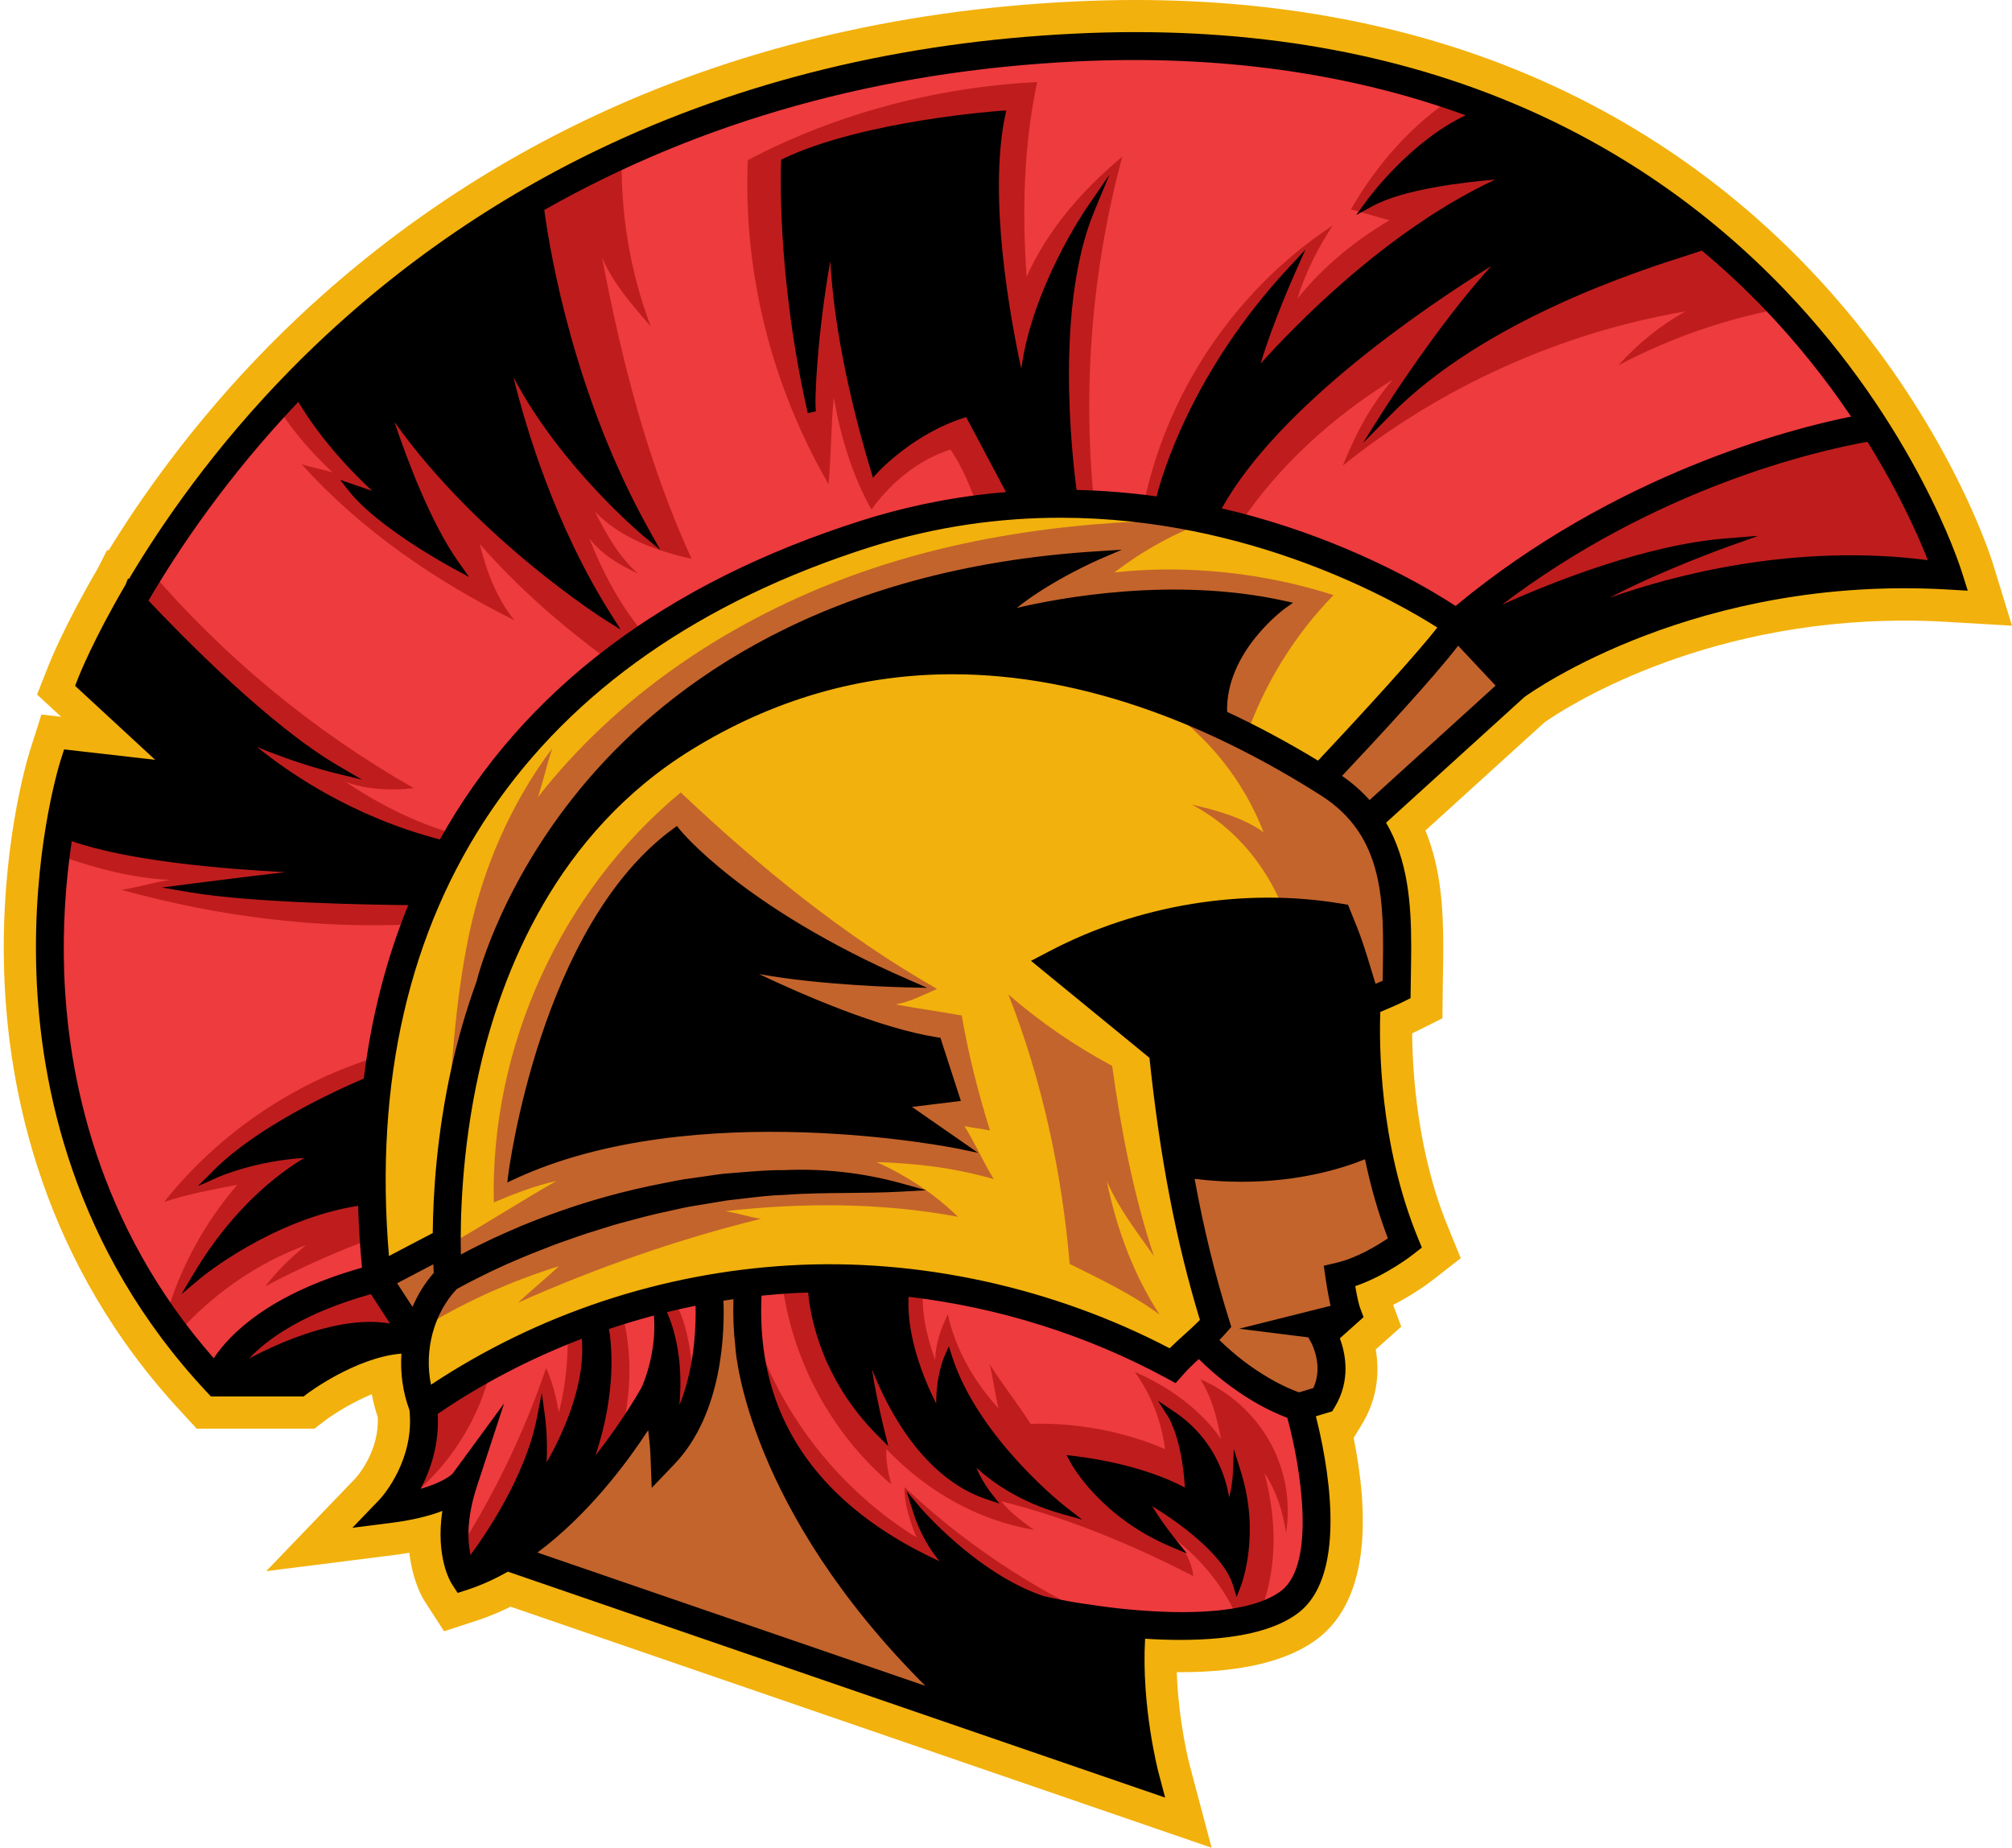
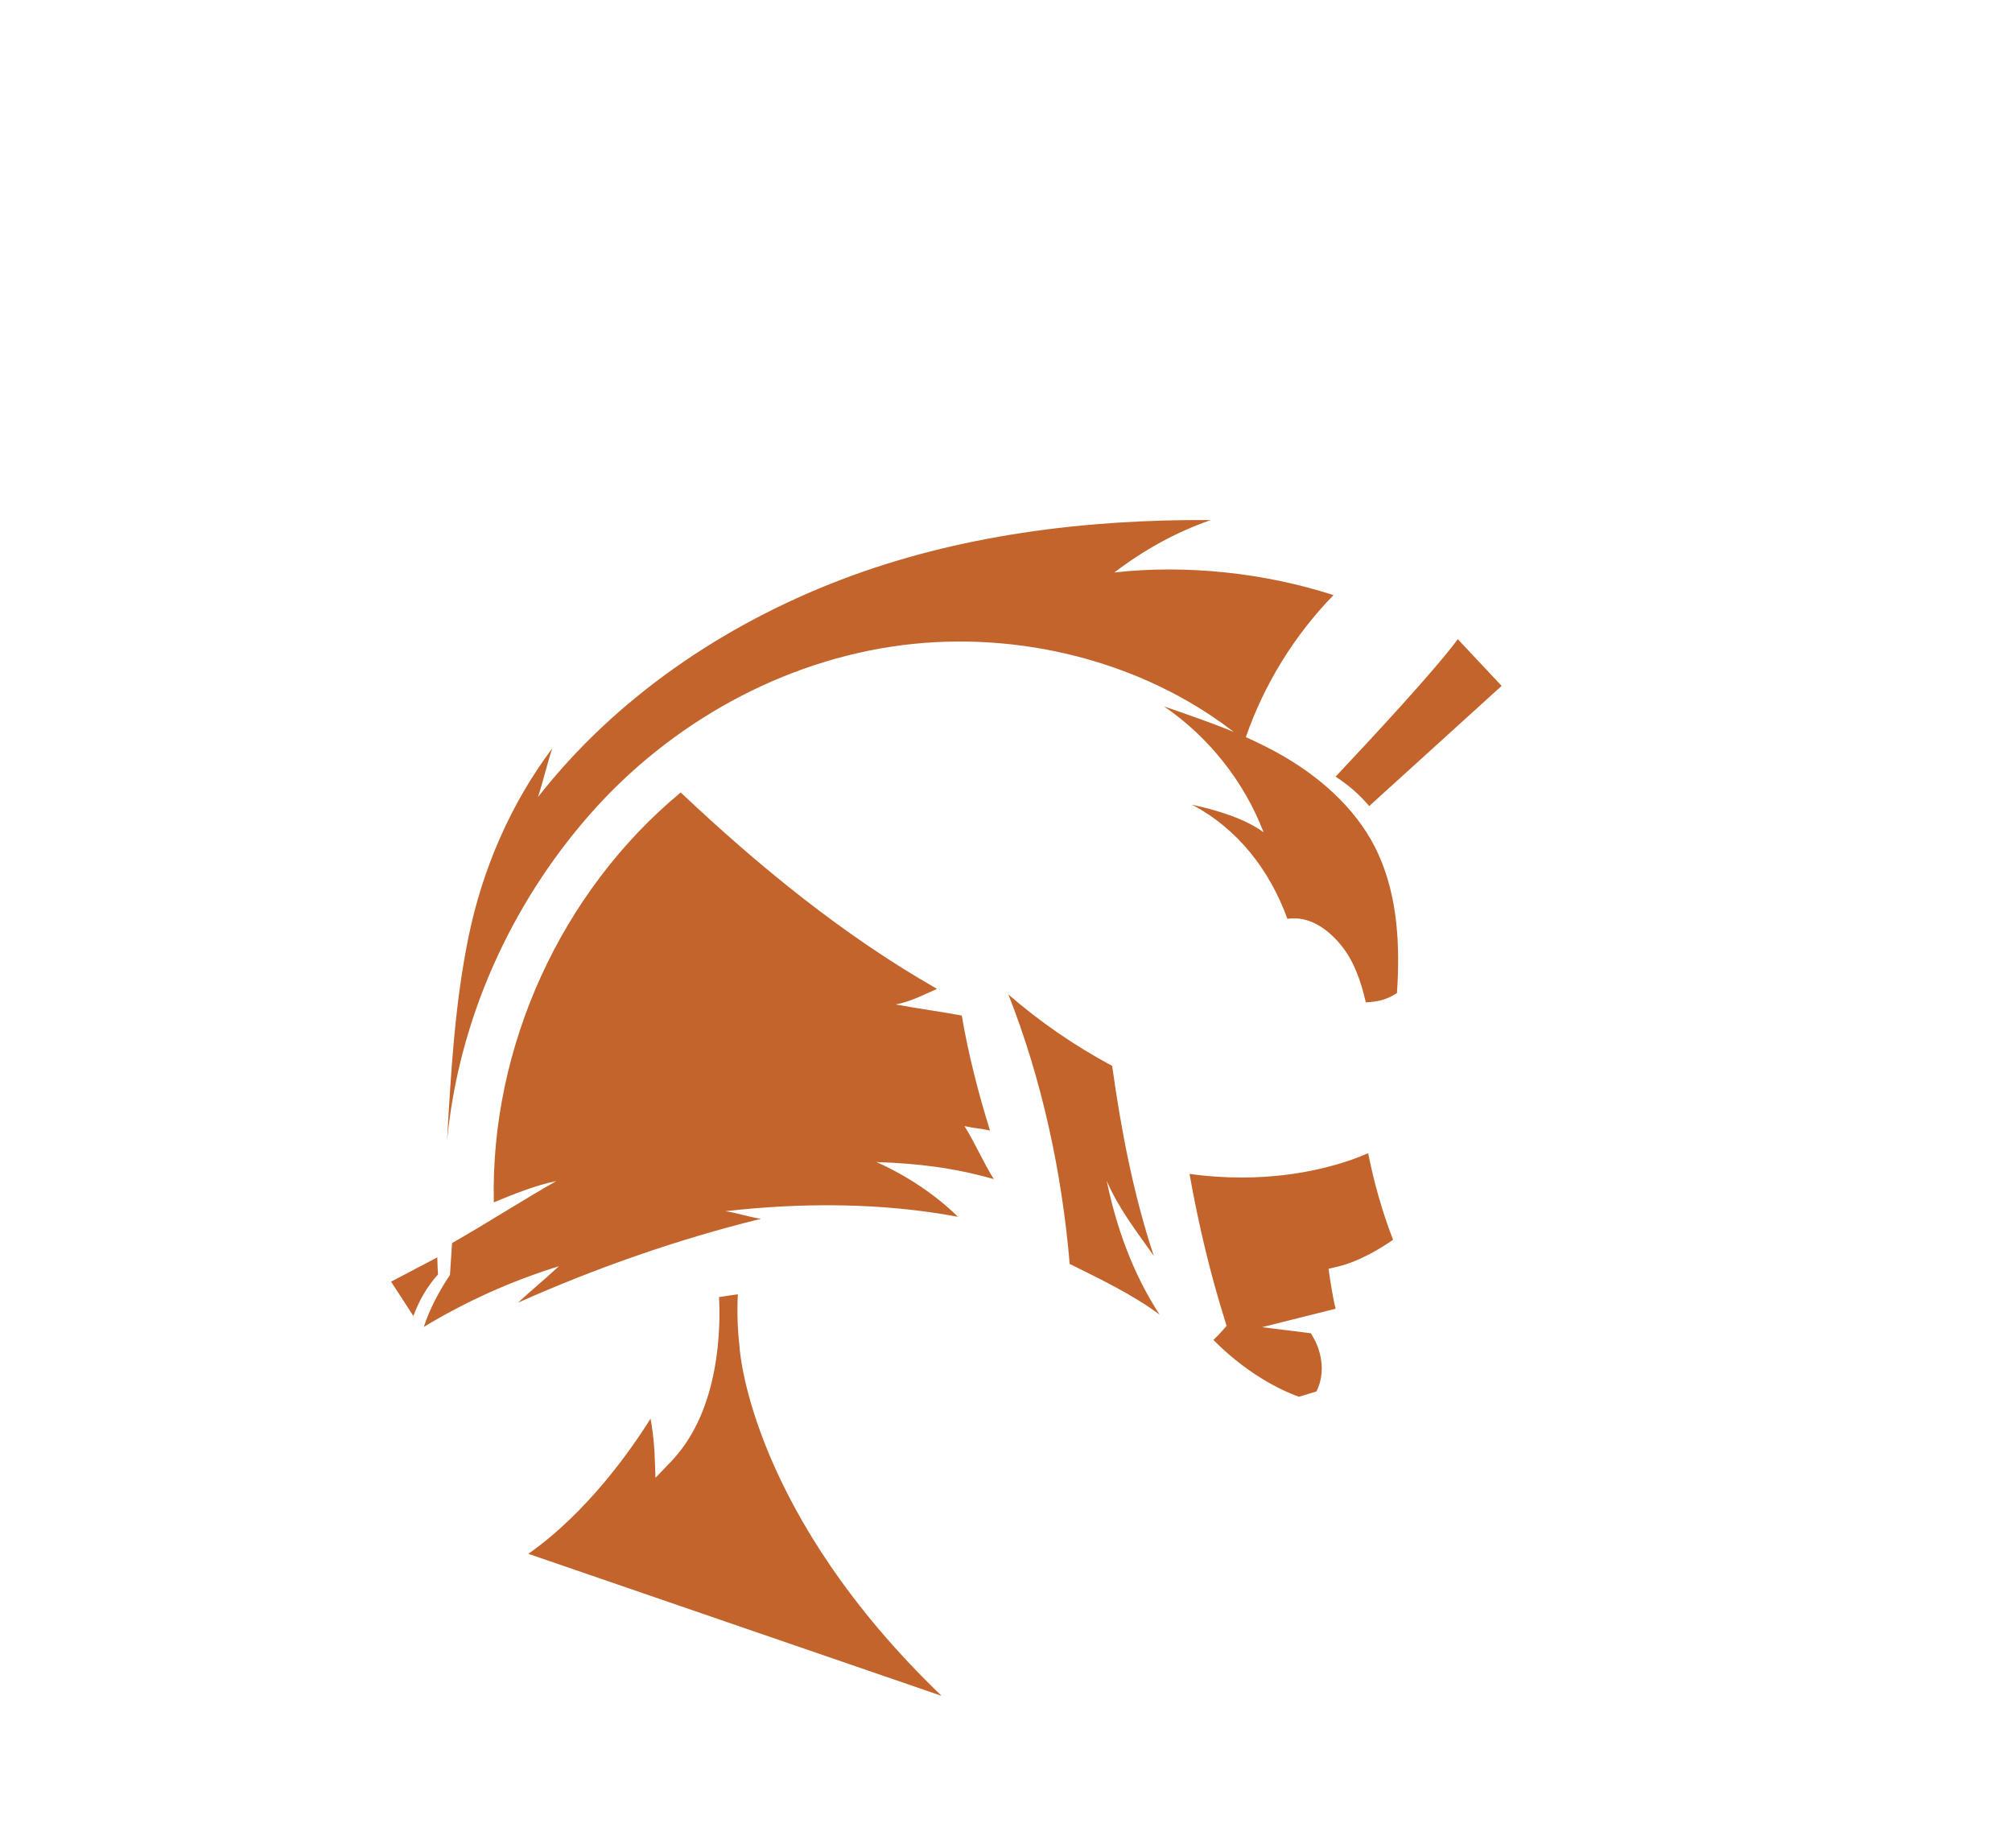
<svg xmlns="http://www.w3.org/2000/svg" height="438.9" preserveAspectRatio="xMidYMid meet" version="1.0" viewBox="-0.9 0.0 478.0 438.9" width="478.0" zoomAndPan="magnify">
  <g id="change1_1">
-     <path d="M120.4,381.67c-2.58,1.28-5.18,2.36-7.75,3.21l-8.05,2.63l-4.58-7.09c-0.54-0.83-2.9-4.77-3.66-11.56 c-1.06,0.18-2.15,0.34-3.27,0.49l-30.74,3.88l21.33-22.2c0.78-0.9,5.58-6.78,5.16-14.42c-0.6-1.76-1.07-3.57-1.41-5.41 c-5.83,2.38-10.66,5.92-10.72,5.96l-2.92,2.22H45.84l-3.25-3.53C9.18,300.19,1.05,259.3,0.1,231.28 c-0.99-29.2,5.36-50.55,6.09-52.89l2.75-8.65l4.69,0.54l-5.72-5.29l2.74-6.96c0.4-1,4.03-9.92,11.6-22.86l2.28-4.47l0.41,0 c7.65-12.47,20.18-30.42,38.02-48.5C84.85,60.03,110.11,42,138.05,28.6c34.86-16.72,73.94-26.22,116.17-28.24 C259.13,0.12,264.06,0,268.87,0c33.76,0,64.89,5.86,92.51,17.42c25.47,10.66,48.06,26.15,67.14,46.03 c32.41,33.79,43.47,68.62,43.93,70.08l4.65,15.11l-15.75-0.93c-3.25-0.19-6.56-0.28-9.81-0.28c-49.21,0-81.14,21.11-85.5,24.16 l-28.29,25.69c3.69,9.06,4.23,18.6,4.23,27.64c0,2.15-0.03,4.28-0.07,6.38c-0.02,1.35-0.04,2.63-0.06,3.9l-0.06,6.69l-6,3 c-0.39,0.2-0.8,0.39-1.2,0.58c0.08,9.41,1.26,28.28,8.41,45.73l3.13,7.68l-6.52,5.09c0,0-3.93,3.14-9.54,6.01l1.93,5.16l-6.06,5.42 c0.82,4.82,0.66,11.2-3.16,17.58l-2.09,3.45c3.43,17.01,4.25,37.84-8.49,47.63c-6.93,5.32-17.92,8.01-32.67,8.01 c-0.29,0-0.57,0-0.86,0c0.39,11.76,2.98,21.76,3.01,21.87l5.26,19.83L120.4,381.67z" fill="#F2B10C" />
-   </g>
+     </g>
  <g id="change2_1">
-     <path d="M165.37,311.78c0,6.75-0.94,18.59-6.65,27.65c-0.36-2.85-0.98-6.26-2.01-9.2l-1.73-4.96l-2.5,4.62 c-0.17,0.34-17.63,32.29-42.02,41.69c-0.96-2.8-2.19-9.09,0.96-18.73l4.53-13.81l-8.56,11.67c-0.03,0.03-2.33,2.69-10.41,4.52 c2.66-4.34,5.7-11.31,5.07-19.84c18.81-12.96,40.68-22.02,63.25-26.41C165.35,309.75,165.37,310.7,165.37,311.78z M418.8,72.48 c-28-29.12-79.19-62.96-163.94-58.89c-91.59,4.41-149.77,44.81-182.44,77.91c-31.33,31.75-45.8,62.94-48.81,69.92l28.82,26.61 l-34.09-3.88c-1.52,5.62-5.77,23.65-4.97,46.84c0.87,25.03,8,61.27,36.67,93.32c3.21-5.41,12.25-15.84,36.16-22.44 c-8.54-87.52,33.27-150.43,117.94-177.27c40.46-12.83,76.99-6.28,100.51,1.48c21.34,7.03,35.81,16.07,40.34,19.12 c38.95-32.56,81.54-42.9,95.56-45.55C434.83,91.04,427.67,81.7,418.8,72.48z M305.77,336.04c-1.63-0.58-4.74-1.83-8.6-4.13 c-3.86-2.3-8.5-5.65-13.21-10.43c-1.62,1.46-3.16,2.87-4.54,4.46l-1.23,1.39l-1.62-0.88c-27.28-14.78-59.04-21.97-89.4-20.24 c-2.7,0.15-5.41,0.38-8.1,0.67c-0.27,4.53-0.15,8.88,0.37,13.05c0,0.02,0.02,0.23,0.07,0.61c0.2,1.47,0.44,2.91,0.73,4.32 c0.01,0.05,0.02,0.09,0.02,0.14c0.1,0.49,0.22,1.01,0.35,1.56c0.07,0.28,0.14,0.57,0.21,0.86c0.05,0.21,0.1,0.42,0.16,0.64 c4.46,17.05,16.17,30.74,35.05,40.82c20.25,10.83,41.53,13.25,41.75,13.27l0.14,0.02c0.35,0.06,34.19,5.75,46.22-3.48 C313.39,371.59,308.71,346.55,305.77,336.04z" fill="#EE3B3E" />
-   </g>
+     </g>
  <g id="change3_1">
-     <path d="M458.66,134.3c-54.01-2.1-91.03,20.28-99.19,25.73l-11-11.72c40.05-33.23,83.81-42.55,94.79-44.45 C451.89,117.62,456.67,129.02,458.66,134.3z M87.66,306.27c-22.01,6.02-30.37,15.18-33.32,19.84h15.02 c2.74-1.96,13.55-9.22,24.6-10.15L87.66,306.27z M399.51,73.98c-6.02,3.37-11.34,7.67-15.94,12.82 c12.16-6.44,25.31-11.02,38.85-13.53c-21.44-22.81-47.93-40.48-77.62-50.41c-10.4,6.82-18.53,16.1-24.76,26.87 c2.93,0.86,6.22,1.75,9.15,2.6c-8.38,4.98-15.7,10.99-21.84,18.56c1.88-6.09,4.87-12.02,8.38-17.34 c-23.4,15.43-39.95,40.23-45.22,67.76c7.6,1.81,15.42,3.18,23.24,3.03c9.13-13.76,22.19-25.46,36.23-34.14 c-5.3,6.1-8.84,12.93-11.87,20.42C341.36,91.87,370.06,78.97,399.51,73.98z M197.17,94.43c1.67,9.32,4.32,18.37,8.97,26.62 c4.63-6.43,11.2-11.88,18.76-14.24c3.14,4.5,4.88,9.45,6.89,14.55c8.47-3.05,18.58-2.61,27.37-0.68 c-2.98-27.91-0.74-56.37,6.57-83.47c-9.36,7.8-17.79,17.39-22.73,28.53c-1.08-15.46-0.72-31.09,2.51-46.25 c-23.8,1.2-47.67,7.44-68.75,18.55c-1.14,26.88,5.7,53.69,19.18,76.97C196.57,108.17,196.53,101.28,197.17,94.43z M150.72,136.3 c-4.65-4.11-7.46-9.23-10.28-14.77c6.04,6.27,14.48,9.31,22.97,11.22c-10.42-22.71-16.59-46.98-21.27-71.52 c2.73,6.24,7.07,11.14,11.54,16.29c-4.87-12.98-7.21-26.9-6.85-40.76c-17.45,6.62-32.3,18.38-46.59,30.39 C88.62,76.91,77.01,87.42,65.4,97.19c3.37,5.42,8.06,10.69,12.73,15.05c-2.51-0.81-4.87-1.15-7.38-1.97 c13.97,15.55,31.81,27.76,50.53,37.06c-4.27-5.42-6.53-11.39-8.19-18.09c9.12,10.43,19.88,19.81,31.1,27.92 c2.8-1.94,5.69-3.95,8.49-5.89c-5.97-7.02-10.14-14.73-13.54-23.3C142.29,131.91,146.17,134.09,150.72,136.3z M98.17,219.51 c0.96-7.75,5.6-15.24,11.05-20.83c-10.09-2.58-19.34-7.15-28-12.94c4.97,1.85,10.93,2.1,16.19,1.49 c-23.74-13.51-45.12-31.17-62.88-51.93c-1.65,4.21-3.91,7.95-5.56,12.16c9.05,12.59,15.64,26.83,19.92,41.73 c-10.96,4.54-23.26,6.61-35.1,5.85c-0.18,2.71,0.45,5.78,0.27,8.49c7.86,2.81,17.06,5.14,25.4,5.48c-3.83,0.59-7.67,1.79-11.5,2.38 C50.61,217.65,74.71,220.82,98.17,219.51z M62.11,305.58c8.3-4.45,17.2-8.33,26.02-11.65c-1.1-13.9-0.54-29.37,1.51-43.16 c-20.19,5.96-38.45,18.27-51.55,34.75c5.85-1.92,11.33-2.89,17.38-4.07c-7.94,9.23-14.05,20.52-17.21,32.29 c1.21,0.91,1.79,2.11,3,3.02c8.54-9.42,18.63-16.57,30.56-20.99C68.35,298.61,64.83,302,62.11,305.58z M99.87,334.27 c-0.64,8.04-2.65,15.98-5.93,23.35c11.28-8,19.36-20.39,22.11-33.94C110.82,327.6,105.11,330.34,99.87,334.27z M142.06,313.09 c-3.01,0.75-5.57,1.25-8.09,3.05c0.15,6.32-0.48,13.21-2.09,19.33c-0.72-3.67-1.46-7.09-3.05-10.48 c-5.2,15.31-12.26,29.98-20.97,43.6c-0.96,1.5,0.46,3.76,2.05,4.56c11.69-8.54,23.23-17.68,34.92-26.22 c3.94-11.3,5.16-23.49,2.04-35.04C145.26,312.3,143.66,312.7,142.06,313.09z M159.92,310.2c-2.42-4.48-5.08-1.59-4.23,2.63 c1.86,9.24,2.42,18.75,1.67,28.15c-0.09,1.09,0.14,2.6,1.24,2.65c0.69,0.03,1.2-0.61,1.56-1.2c3.19-5.24,4.02-11.65,3.39-17.75 C163.07,320.11,162.13,314.28,159.92,310.2z M284.27,327.63c2.86,4.64,3.84,8.86,4.92,14.2c-4.91-7.09-12.6-12.54-20.52-15.95 c3.95,5.42,6.31,11.72,7.23,18.37c-9.66-4.26-21.42-6.37-31.97-6.01c-2.93-4.73-6.8-9.47-9.73-14.2c0.91,3.62,1.22,6.92,2.13,10.55 c-5.83-6.44-10.14-13.88-12.06-22.36c-1.7,3.47-2.91,7-3,10.87c-2.11-5.97-3.61-12.46-2.68-18.72c-11.91-1.51-21.77-1.21-33.74-0.32 c2.17,18.66,11.65,36.38,25.97,48.54c-0.68-2.76-1.32-5.53-1.13-8.37c9.4,9.9,21.6,16.91,35.06,19.2c-2.83-2.06-5.6-4.06-7.78-6.8 c15.85,3.95,31.11,10.32,45.64,17.79c-0.44-3.54-1.93-6.02-4.27-8.72c6.37,4.95,11.74,11.56,14.89,18.98 c2.48-0.1,3.64-1.24,5.68-2.67c3.74-10.41,3.41-21.34,0.62-32.04c2.83,4.25,4.37,9.15,5.11,14.2c1.14-7.48-0.16-15-3.83-21.61 C297.13,335.95,291.22,330.61,284.27,327.63z M216.84,365.21c-17.91-11.06-31.78-28.5-38.51-48.45 c-0.46,14.47,5.9,29.81,15.83,40.33c9.94,10.52,22.94,17.73,36.48,22.85c9.57,3.62,20.27,6.27,30.41,4.95 c-17.22-7.81-33.28-18.63-47.03-31.6C213.79,356.99,215.42,361.79,216.84,365.21z" fill="#BF1D1D" />
-   </g>
+     </g>
  <g id="change1_2">
-     <path d="M328.65,231.08c-0.01,0.85-0.03,1.69-0.05,2.54c-0.68,0.31-1.42,0.63-2.15,0.94 c-0.39,0.16-0.79,0.34-1.19,0.51c-3.5-11.58-3.66-11.96-6.14-18.04l-0.49-1.2l-1.27-0.21c-22.7-3.76-47.64,0.32-68.41,11.21 l-3.1,1.62l27.29,22.33c2.52,24.17,6.4,44.27,12.17,63.05c-1.27,1.34-2.63,2.57-4.06,3.87c-1.34,1.22-2.73,2.47-4.05,3.83 c-27.66-14.61-59.66-21.69-90.27-19.94c-30.81,1.76-60.49,11.76-86.05,28.98c-2.32-8.76,0.02-18.71,6.11-25.12 c1.84-1.04,3.82-2.07,5.79-3.03c2.03-1.04,4.12-1.99,6.19-2.95c2.1-0.91,4.2-1.81,6.32-2.67c2.15-0.8,4.26-1.7,6.41-2.48 c2.17-0.75,4.32-1.54,6.5-2.26l6.56-2.05c4.42-1.2,8.85-2.44,13.34-3.36l3.36-0.74c1.12-0.25,2.26-0.41,3.39-0.6l6.78-1.13 c4.56-0.47,9.11-1.2,13.7-1.33c9.19-0.69,18.32-0.25,27.74-0.78c-9.04-2.51-18.51-3.54-27.9-3.11c-4.71-0.05-9.38,0.53-14.08,0.86 c-2.34,0.29-4.67,0.66-6.99,0.98c-1.16,0.17-2.34,0.3-3.48,0.53l-3.47,0.67c-9.24,1.77-18.35,4.28-27.18,7.56 c-2.21,0.8-4.39,1.69-6.58,2.56c-2.17,0.93-4.32,1.89-6.47,2.86c-3.13,1.47-6.19,2.99-9.24,4.7v-0.01 c-0.25-7.4-0.23-24.95,4.26-45.06c5.42-24.29,18.65-57.43,50.92-77.33c21.1-13.03,42.31-18.11,62.57-18.11 c16.79,0,32.92,3.5,47.79,8.86c14.89,5.36,28.53,12.61,40.3,20.1C329.18,198.09,328.92,214.11,328.65,231.08z M102.92,293.5 c0.05-9.13,0.85-23.51,4.46-39.77c5.59-25.21,19.35-59.61,53.04-80.41c56.35-34.77,113.14-15.14,151.99,8.66 c11.09-11.76,25.81-27.9,29.62-33.16c-10.57-6.9-68.31-41.4-136.49-19.8C123.65,154.98,82.96,215.6,90.66,299.94l12.26-6.44V293.5z" fill="#F2B10C" />
-   </g>
+     </g>
  <g id="change4_1">
    <path d="M316.4,184.49c8.6-9.12,23.69-25.38,29.04-32.65l10.41,11.09l-31.47,28.56 C322.26,188.95,319.63,186.58,316.4,184.49z M102.99,298.69l-10.98,5.77l5.3,8.16c1.31-3.64,3.28-7.03,5.85-9.88 C103.1,301.88,103.03,300.51,102.99,298.69z M294.13,279.72c-3.87,0-8.01-0.24-12.43-0.86c2.22,12.46,4.99,23.89,8.43,34.86 l0.38,1.24l-0.86,0.98c-0.74,0.85-1.49,1.62-2.28,2.37c4.58,4.62,9.09,7.79,12.74,9.91c3.65,2.12,6.45,3.18,7.6,3.58l4.13-1.25 c3.05-6.01-0.3-12.05-0.44-12.31l-0.86-1.52l-11.6-1.45l17.47-4.38c-0.72-2.87-1.3-6.84-1.38-7.38l-0.3-2.11l2.07-0.49 c5.37-1.23,10.79-4.68,13.26-6.4c-2.71-6.96-4.61-13.97-5.92-20.56C319.34,276.05,308.81,279.72,294.13,279.72z M174.82,320.24h0.02 c-0.51-4.11-0.66-8.38-0.45-12.78c-1.48,0.2-2.98,0.43-4.46,0.67c0,0,0,0-0.01,0c0.37,6.67,0.38,26.73-11.3,38.96l-3.79,3.96 l-0.21-5.48c0-0.06-0.16-4.18-0.96-8.58c-4.77,7.62-15.11,22.33-29.04,32.12l98.17,33.74C178.07,359.87,174.93,321.93,174.82,320.24 z M228.24,267.51c2.12,0.47,3.94,0.58,6.06,1.05c-2.75-8.79-5.17-18.24-6.71-27.32c-5.03-0.93-10.66-1.69-15.69-2.63 c3.58-0.68,6.49-2.24,9.82-3.7c-22.15-12.62-42.37-29.15-60.9-46.66c-28.42,23.55-45.26,60.47-44.4,97.37 c4.59-1.93,9.99-4.05,14.86-5.07c-8.27,4.71-16.51,10.03-24.78,14.74c-0.13,2.41-0.37,5.14-0.5,7.56 c-2.59,3.92-4.75,7.89-6.21,12.36c10.12-6.12,20.8-10.91,32.1-14.42c-3.02,2.82-6.7,5.84-9.72,8.66 c18.49-8.24,38.06-15.1,57.72-19.92c-2.82-0.41-5.63-1.4-8.45-1.81c18.18-2.07,37.27-2.05,55.25,1.33c-5.5-5.4-12.32-9.85-19.35-13 c9.81,0.31,18.41,1.37,27.85,4.04C232.58,275.87,230.85,271.73,228.24,267.51z M273.21,298.33c-4.85-14.65-7.76-29.85-9.89-45.13 c-8.82-4.71-17.1-10.41-24.65-16.96c7.98,20.25,12.73,42.32,14.56,64.01c7.14,3.54,14.99,7.28,21.37,12.05 c-6.26-9.57-10.27-20.59-12.57-31.79C264.91,287.18,269.03,292.39,273.21,298.33z M304.74,180.06c-3.17-1.89-6.39-3.49-9.66-4.95 c4.37-12.59,11.53-24.2,20.83-33.74c-16.38-5.29-34.96-7.3-52.07-5.38c6.98-5.32,14.61-9.57,22.9-12.45 c-29.85-0.2-60.11,3.55-87.98,14.23c-27.87,10.68-53.47,28.06-71.85,51.58c1.31-4.03,2.07-7.54,3.38-11.56 c-9.81,13.04-16.53,28.55-19.83,44.53c-3.3,15.98-4.23,32.34-5.15,48.64c2.73-28.61,15.04-56.05,34.03-77.62 c18.99-21.57,45.7-36.49,74.22-40.1c27.43-3.46,56.8,3.74,78.66,20.64c-5.38-2.22-10.89-4.1-16.57-6.07 c10.64,7.28,19.01,17.85,23.65,29.89c-4.71-3.4-11.35-5.3-17.03-6.55c10.86,5.69,18.52,15.59,22.68,27.12 c4.99-0.76,9.38,2.2,12.61,6.09c3.23,3.88,4.89,8.83,6.02,13.75c2.81-0.12,5.06-0.65,7.4-2.21c0.75-11.17,0.22-22.59-4.34-32.82 C322.26,193.26,313.98,185.57,304.74,180.06z" fill="#C3642C" />
  </g>
  <g id="change5_1">
-     <path d="M465.16,135.8L465.16,135.8c-0.44-1.4-11.01-34.6-42.15-67.06c-18.36-19.12-40.08-34.02-64.58-44.27 C327.86,11.67,292.92,6.12,254.59,7.98c-41.2,1.97-79.3,11.23-113.23,27.5C114.2,48.5,89.66,66.02,68.4,87.55 c-18.48,18.73-31.15,37.34-38.7,50.03l-0.17-0.2l-0.59,1.49c-7.77,13.25-11.14,21.86-11.17,21.94l-0.83,2.11l19.02,17.57 l-21.63-2.47l-0.84,2.62c-0.69,2.21-6.69,22.44-5.75,50.37c0.9,26.71,8.65,65.69,40.48,99.66l0.98,1.06h22.03l0.9-0.69 c0.12-0.09,11.46-8.59,22.34-9.49c-0.31,4.61,0.34,9.22,1.91,13.42c1.23,11.72-6.21,20.27-7.06,21.2l-6.5,6.76l9.31-1.18 c4.67-0.6,8.72-1.54,12.06-2.82c-1.67,11.18,2.08,17.07,2.25,17.33l1.39,2.15l2.44-0.8c3.15-1.04,6.34-2.47,9.49-4.26l156.15,53.67 l-1.59-6.01c-0.04-0.16-4.1-15.7-3.17-31.73c2.86,0.19,5.68,0.28,8.4,0.28c13.03,0,22.46-2.17,28.03-6.44 c12.28-9.43,6.61-36.99,4.14-46.68l3.87-1.17l0.67-1.1c3.79-6.34,2.49-12.67,1.16-16.25l5.63-5.03l-0.8-2.13 c-0.23-0.61-0.62-2.01-1.18-5.23c7.47-2.55,13.81-7.57,13.86-7.62l1.97-1.54l-0.95-2.32c-9.16-22.35-9.2-46-8.92-53.66 c0.53-0.24,1.1-0.47,1.67-0.71c1.26-0.54,2.57-1.09,3.7-1.66l1.82-0.91l0.02-2.03c0.01-1.29,0.03-2.59,0.06-3.9l0-0.13 c0.03-2.03,0.07-4.1,0.07-6.18c0-10.01-0.74-20.49-5.97-29.44l32.87-29.85c2.18-1.58,41.07-28.97,100.55-25.54l4.77,0.28 L465.16,135.8z M102.14,302.39c-2.07,2.36-3.76,5.06-5.04,8.06l-3.65-5.61l8.59-4.51C102.07,301.18,102.1,301.87,102.14,302.39z M79.9,113.99l2.11,2.67c6.85,8.67,24.05,17.99,24.78,18.38l3.76,2.03l-2.47-3.49c-6.7-9.44-12.35-24.66-15.27-33.35 c19.83,27.91,49.71,46.81,50.03,47.01l3.72,2.33l-2.34-3.71c-13.2-20.91-20.1-43.88-23.13-56.24 c11.12,21.17,30.54,37.42,30.76,37.61l4.12,3.41l-2.61-4.67c-17.81-31.89-23.52-65.51-24.95-76.09 c37.28-21.17,79.83-33.05,126.5-35.29c33.61-1.62,64.68,2.69,92.39,12.8c-13.09,6.16-22.95,19.51-23.38,20.1l-2.62,3.58l3.9-2.11 c7.34-3.98,21.28-5.65,29.13-6.3c-25.94,12.06-48.17,35.26-55.72,43.7c2.63-9.09,8.11-21.42,8.17-21.56l2.46-5.51l-4.11,4.42 c-22.92,24.7-30,49.23-31.25,54.21c-6.35-0.88-12.74-1.39-19.01-1.53c-1.17-8.82-5.04-43.86,4.17-66.11l3.64-8.8l-5.39,7.86 c-0.59,0.85-12.98,19.11-15.56,38.26c-2.72-12.57-7.84-40.78-3.84-60.08l0.27-1.29l-1.31,0.09c-0.32,0.02-32.66,2.32-51.64,11.35 l-0.54,0.26l-0.03,0.6c-0.01,0.26-1.13,26.77,6.37,59.62l1.95-0.44c-0.47-2.1,0.39-19.01,3.41-35.68c0.5,9.61,2.55,26.17,9.61,49.77 l0.51,1.69l1.19-1.31c0.09-0.1,8.68-9.41,20.96-13.08l9.46,17.79c-11.65,0.97-23.17,3.24-34.26,6.75 c-46.76,14.82-80.48,40.31-100.23,75.77c-20.88-5.42-36.05-15.96-43.48-22c9.41,4,18.25,6.17,18.36,6.19l6.59,1.6l-5.84-3.43 c-16.03-9.41-36.34-30.06-44.86-39.09c6.87-11.78,18.5-29.25,35.59-47.2c5.67,9.42,13.09,17,17.55,21.12L79.9,113.99z M329.43,98.62 c22.2-22.55,58.86-34.24,70.91-38.08c1.57-0.5,2.5-0.8,3.08-1.01c5.15,4.29,10.07,8.88,14.65,13.64 c7.58,7.88,14.57,16.55,20.8,25.79c-14.13,2.84-55.95,13.46-93.96,44.99c-4.77-3.14-19.18-11.97-39.96-18.82 c-5.09-1.68-10.33-3.15-15.59-4.36c13.68-24.58,49.14-48.33,64.01-57.55c-12.54,13.74-25.35,33.93-25.5,34.16l-4.98,7.88 L329.43,98.62z M157.56,311.7c2.31-0.57,4.59-1.08,6.79-1.52c0.01,0.49,0.02,1.03,0.02,1.6c0,5.14-0.56,14.01-3.86,21.98 C161.47,323.14,159.36,315.81,157.56,311.7z M143.78,315.71c3.51-1.18,7.1-2.26,10.68-3.21c0.74,9.16-2.84,16.88-2.86,16.93 c-0.04,0.08-4.09,7.52-11.02,16.28C145.72,330.35,144.34,318.93,143.78,315.71z M153.09,339.75c0.44,3.24,0.54,5.82,0.54,5.86 l0.3,7.84l5.42-5.67c11.55-12.09,11.91-31.74,11.62-38.8c0.86-0.14,1.65-0.26,2.38-0.36c-0.13,3.86,0.02,7.65,0.45,11.28l0.03,0.42 c0.11,1.57,3.07,38.14,45.11,80.16l-92.16-31.67C138.78,359.88,147.95,347.61,153.09,339.75z M205.83,129.97 c15.79-5,31.02-6.98,45.22-6.98c45.07,0,79.82,19.9,89.52,26.08c-4.31,5.58-17.12,19.71-28.34,31.62 c-7.15-4.34-14.41-8.24-21.6-11.58c-0.38-14.34,13.68-24.52,13.82-24.62l1.84-1.31l-2.2-0.48c-26.3-5.77-53.39-0.65-63.42,1.71 c8.19-6.58,19.53-11.49,19.66-11.55l5.29-2.27l-5.75,0.36c-64.92,4.02-101.59,31.61-120.92,54.05 c-20.19,23.44-26.19,46.33-26.65,48.21l-0.06,0.11v0.06c-2.34,6.43-4.31,13.2-5.85,20.14c-3.54,15.93-4.4,30.11-4.48,39.39 l-10.4,5.46C84.48,215.35,125.04,155.59,205.83,129.97z M44.15,209.98l-6.58,0.85l6.54,1.12c15.11,2.59,44.97,3,51.98,3.06 c-5.21,12.74-8.76,26.59-10.57,41.21c-7.71,3.3-25.44,11.58-35.61,21.75l-3.82,3.82l4.93-2.2c0.1-0.04,8.71-3.82,20.38-4.52 c-5.71,3.4-16.73,11.47-26.18,27.3l-3.03,5.08l4.53-3.8c0.17-0.14,16.85-13.96,37.46-17.21c0.15,4.84,0.45,9.77,0.92,14.7 c-21.99,6.23-31.37,15.71-35.22,21.51c-27.81-31.67-34.69-67.28-35.53-91.69v0c-0.36-10.36,0.25-20.84,1.8-31.15 c13.48,4.74,35.99,6.62,50.75,7.37C55.97,208.45,44.33,209.96,44.15,209.98z M87.22,307.42l4.54,6.99 c-11.74-2.06-26.29,4.49-33.5,8.32C62.7,318.02,71.2,311.91,87.22,307.42z M103.09,335.88c10.49-7.17,22-13.17,34.23-17.85 c0.98,11.28-5,23.51-8.35,29.37c0.28-5.9-0.31-10.33-0.34-10.55l-0.81-5.98l-1.16,5.92c-2.74,14.04-12.37,27.98-15.77,32.58 c-0.7-3.23-0.99-8.63,1.49-16.21l6.48-19.78l-12.23,16.68c-0.26,0.26-2.18,2.07-7.6,3.61C101.33,349.32,103.5,343.18,103.09,335.88z M217.66,358.01l-3.19-3.78l1.48,4.72c1.71,5.47,4.22,9.36,6.34,11.91c-2-0.92-3.94-1.87-5.79-2.86 c-18.54-9.91-30.17-23.43-34.55-40.2l-0.03-0.13c-0.04-0.16-0.08-0.31-0.14-0.56l-0.19-0.77c-0.12-0.53-0.23-1.02-0.33-1.48 c-0.01-0.11-0.03-0.18-0.04-0.2c-0.29-1.39-0.53-2.82-0.72-4.24c-0.04-0.31-0.06-0.49-0.06-0.49l-0.01-0.12 c-0.47-3.79-0.61-7.83-0.41-12.02c2.5-0.26,4.92-0.45,7.21-0.58c1.15-0.07,2.38-0.12,3.87-0.16c0.49,5.56,3.08,20.5,16.48,33.93 l2.56,2.56l-0.88-3.51c-0.03-0.11-1.96-7.86-2.99-14.72c3.83,9.71,12.21,25.76,27.07,30.79l3.2,1.08l-2.09-2.65 c-0.03-0.03-2-2.56-3.39-5.88c3.48,3.21,10.12,8.14,20.23,10.96l4.89,1.37l-4.01-3.12c-0.21-0.16-20.58-16.17-26.85-35.54l-0.81-2.5 l-1.06,2.4c-0.09,0.21-1.94,4.49-1.94,11.18c-2.73-5.4-7.05-15.62-6.56-25.34c21.35,2.48,42.46,9.13,61.13,19.25l2.32,1.26 l1.76-1.99c1.14-1.31,2.38-2.49,3.75-3.73c3.91,3.87,8.19,7.2,12.73,9.91c3.6,2.15,6.59,3.41,8.29,4.04 c3.21,11.72,6.88,34.72-1.43,41.08l0,0c-11.5,8.83-44.06,3.52-45.44,3.29l-0.2-0.03c-0.04,0-4.38-0.5-10.8-1.98 C231.18,373.85,217.79,358.17,217.66,358.01z M311.12,329.73l-3.4,1.03c-1.21-0.43-3.82-1.47-7.12-3.39 c-4.19-2.44-8.16-5.48-11.81-9.04c0.56-0.57,1.09-1.13,1.61-1.72l1.22-1.4l-0.55-1.78c-3.31-10.58-5.99-21.51-8.16-33.39 c3.71,0.46,7.47,0.69,11.21,0.69c13.71,0,23.87-3.16,29.27-5.35c1.37,6.61,3.2,12.92,5.44,18.79c-2.44,1.65-7.41,4.7-12.27,5.81 l-2.96,0.7l0.45,3.14c0.45,2.97,0.85,5.02,1.15,6.38l-21.7,5.44l16.41,2.05l0.6,1.07C310.83,319.32,313.52,324.5,311.12,329.73z M325.89,233.7c-3.18-10.53-3.45-11.17-5.81-16.96l-0.73-1.82l-1.83-0.3c-22.91-3.8-48.08,0.32-69.04,11.31l-4.44,2.32l28.14,23.03 c2.51,23.85,6.33,43.67,11.99,62.27c-1.16,1.19-2.4,2.31-3.61,3.4l-0.18,0.16c-1.12,1.01-2.27,2.06-3.4,3.18 c-27.65-14.45-59.63-21.46-90.14-19.7c-30.46,1.74-59.94,11.53-85.35,28.35c-1.67-8.13,0.65-16.89,6.09-22.7 c1.72-0.97,3.6-1.96,5.62-2.94c1.7-0.87,3.48-1.7,5.2-2.49l0.93-0.43c2.08-0.91,4.2-1.8,6.27-2.65c0.99-0.37,1.98-0.76,2.96-1.15 c1.15-0.45,2.29-0.91,3.44-1.32c0.74-0.25,1.47-0.51,2.2-0.77c1.42-0.5,2.84-1.01,4.26-1.47l6.53-2.04l1.23-0.34 c3.93-1.07,8-2.18,12.06-3.01l3.36-0.74c0.75-0.17,1.5-0.29,2.29-0.42c0.35-0.06,0.7-0.11,1.05-0.17l6.72-1.12 c1.36-0.14,2.72-0.31,4.08-0.47c3.13-0.38,6.36-0.77,9.58-0.86c4.95-0.37,10-0.42,14.88-0.46c4.18-0.04,8.5-0.07,12.84-0.31 l6.07-0.33l-5.85-1.63c-9.1-2.53-18.59-3.59-28.16-3.15c-3.39-0.04-6.79,0.26-10.08,0.53c-1.36,0.12-2.71,0.23-4.13,0.33 c-1.51,0.19-3.01,0.41-4.51,0.63c-0.83,0.12-1.67,0.24-2.51,0.36c-0.36,0.05-0.72,0.1-1.08,0.15c-0.8,0.11-1.63,0.22-2.44,0.39 l-3.47,0.67c-9.4,1.8-18.6,4.36-27.34,7.6c-1.77,0.64-3.54,1.34-5.25,2.03l-1.38,0.55c-2.36,1.01-4.71,2.06-6.5,2.87 c-3.09,1.46-5.58,2.7-7.86,3.94c-0.17-7.69,0.09-24.41,4.28-43.19c5.38-24.1,18.5-56.98,50.47-76.7 c19.3-11.92,40.17-17.96,62.04-17.96c15.29,0,31.25,2.96,47.46,8.8c13.25,4.77,26.74,11.5,40.1,20 c15.19,9.67,14.94,25.4,14.68,42.06l0,0.05c-0.01,0.44-0.01,0.87-0.02,1.31l-0.01,0.58c-0.38,0.17-0.76,0.33-1.15,0.5l-0.4,0.17 C326.01,233.65,325.95,233.68,325.89,233.7z M324.47,190.06c-1.88-2.12-4.07-4.04-6.53-5.75c8.29-8.8,21.83-23.41,27.58-30.92 l8.9,9.48L324.47,190.06z M409.36,127.88c-19.32,1.49-41.75,10.52-53.41,15.76c36.73-27.83,74.59-36.5,86.81-38.69 c7.55,12.13,12.06,22.32,14.35,28.12c-31.93-4.13-60.81,3.7-75.56,8.91c12.05-6.39,28.01-12.09,28.22-12.17l7.07-2.52L409.36,127.88 z M328.65,231.08L328.65,231.08L328.65,231.08L328.65,231.08z M333.28,231.08L333.28,231.08L333.28,231.08L333.28,231.08z M277.44,367.5l3.65,1.53l-2.49-3.08c-0.04-0.05-3.47-4.31-5.78-8.18c5.48,3.38,16.88,11.18,19.22,18.84l0.85,2.78l1.04-2.71 c0.19-0.49,4.6-12.27,0.02-26.93l-1.73-5.55l-0.22,5.81c0,0.04-0.12,2.84-0.88,5.67c-0.88-5.17-3.73-14.07-12.97-20.28l-3.94-2.65 l2.54,4.02c0.03,0.05,3.18,5.15,3.85,16.6c-3.39-1.82-12.05-5.74-26.21-7.49l-1.92-0.24l0.91,1.7 C253.67,347.88,260.55,360.43,277.44,367.5z M227.38,261.53l-4.86-15l-0.61-0.09c-13.78-2.13-32.18-10.16-42.48-15.05 c14.79,2.69,33.92,3.14,34.89,3.16l5.07,0.11l-4.64-2.03c-39.39-17.18-54.08-35.47-54.23-35.66l-0.6-0.76l-0.78,0.57 c-31.77,23.09-39.23,81.74-39.3,82.33l-0.22,1.79l1.63-0.76c42.69-19.92,104.8-7.4,105.43-7.27l4.79,0.99l-15.7-10.91L227.38,261.53 z" fill="inherit" />
-   </g>
+     </g>
</svg>